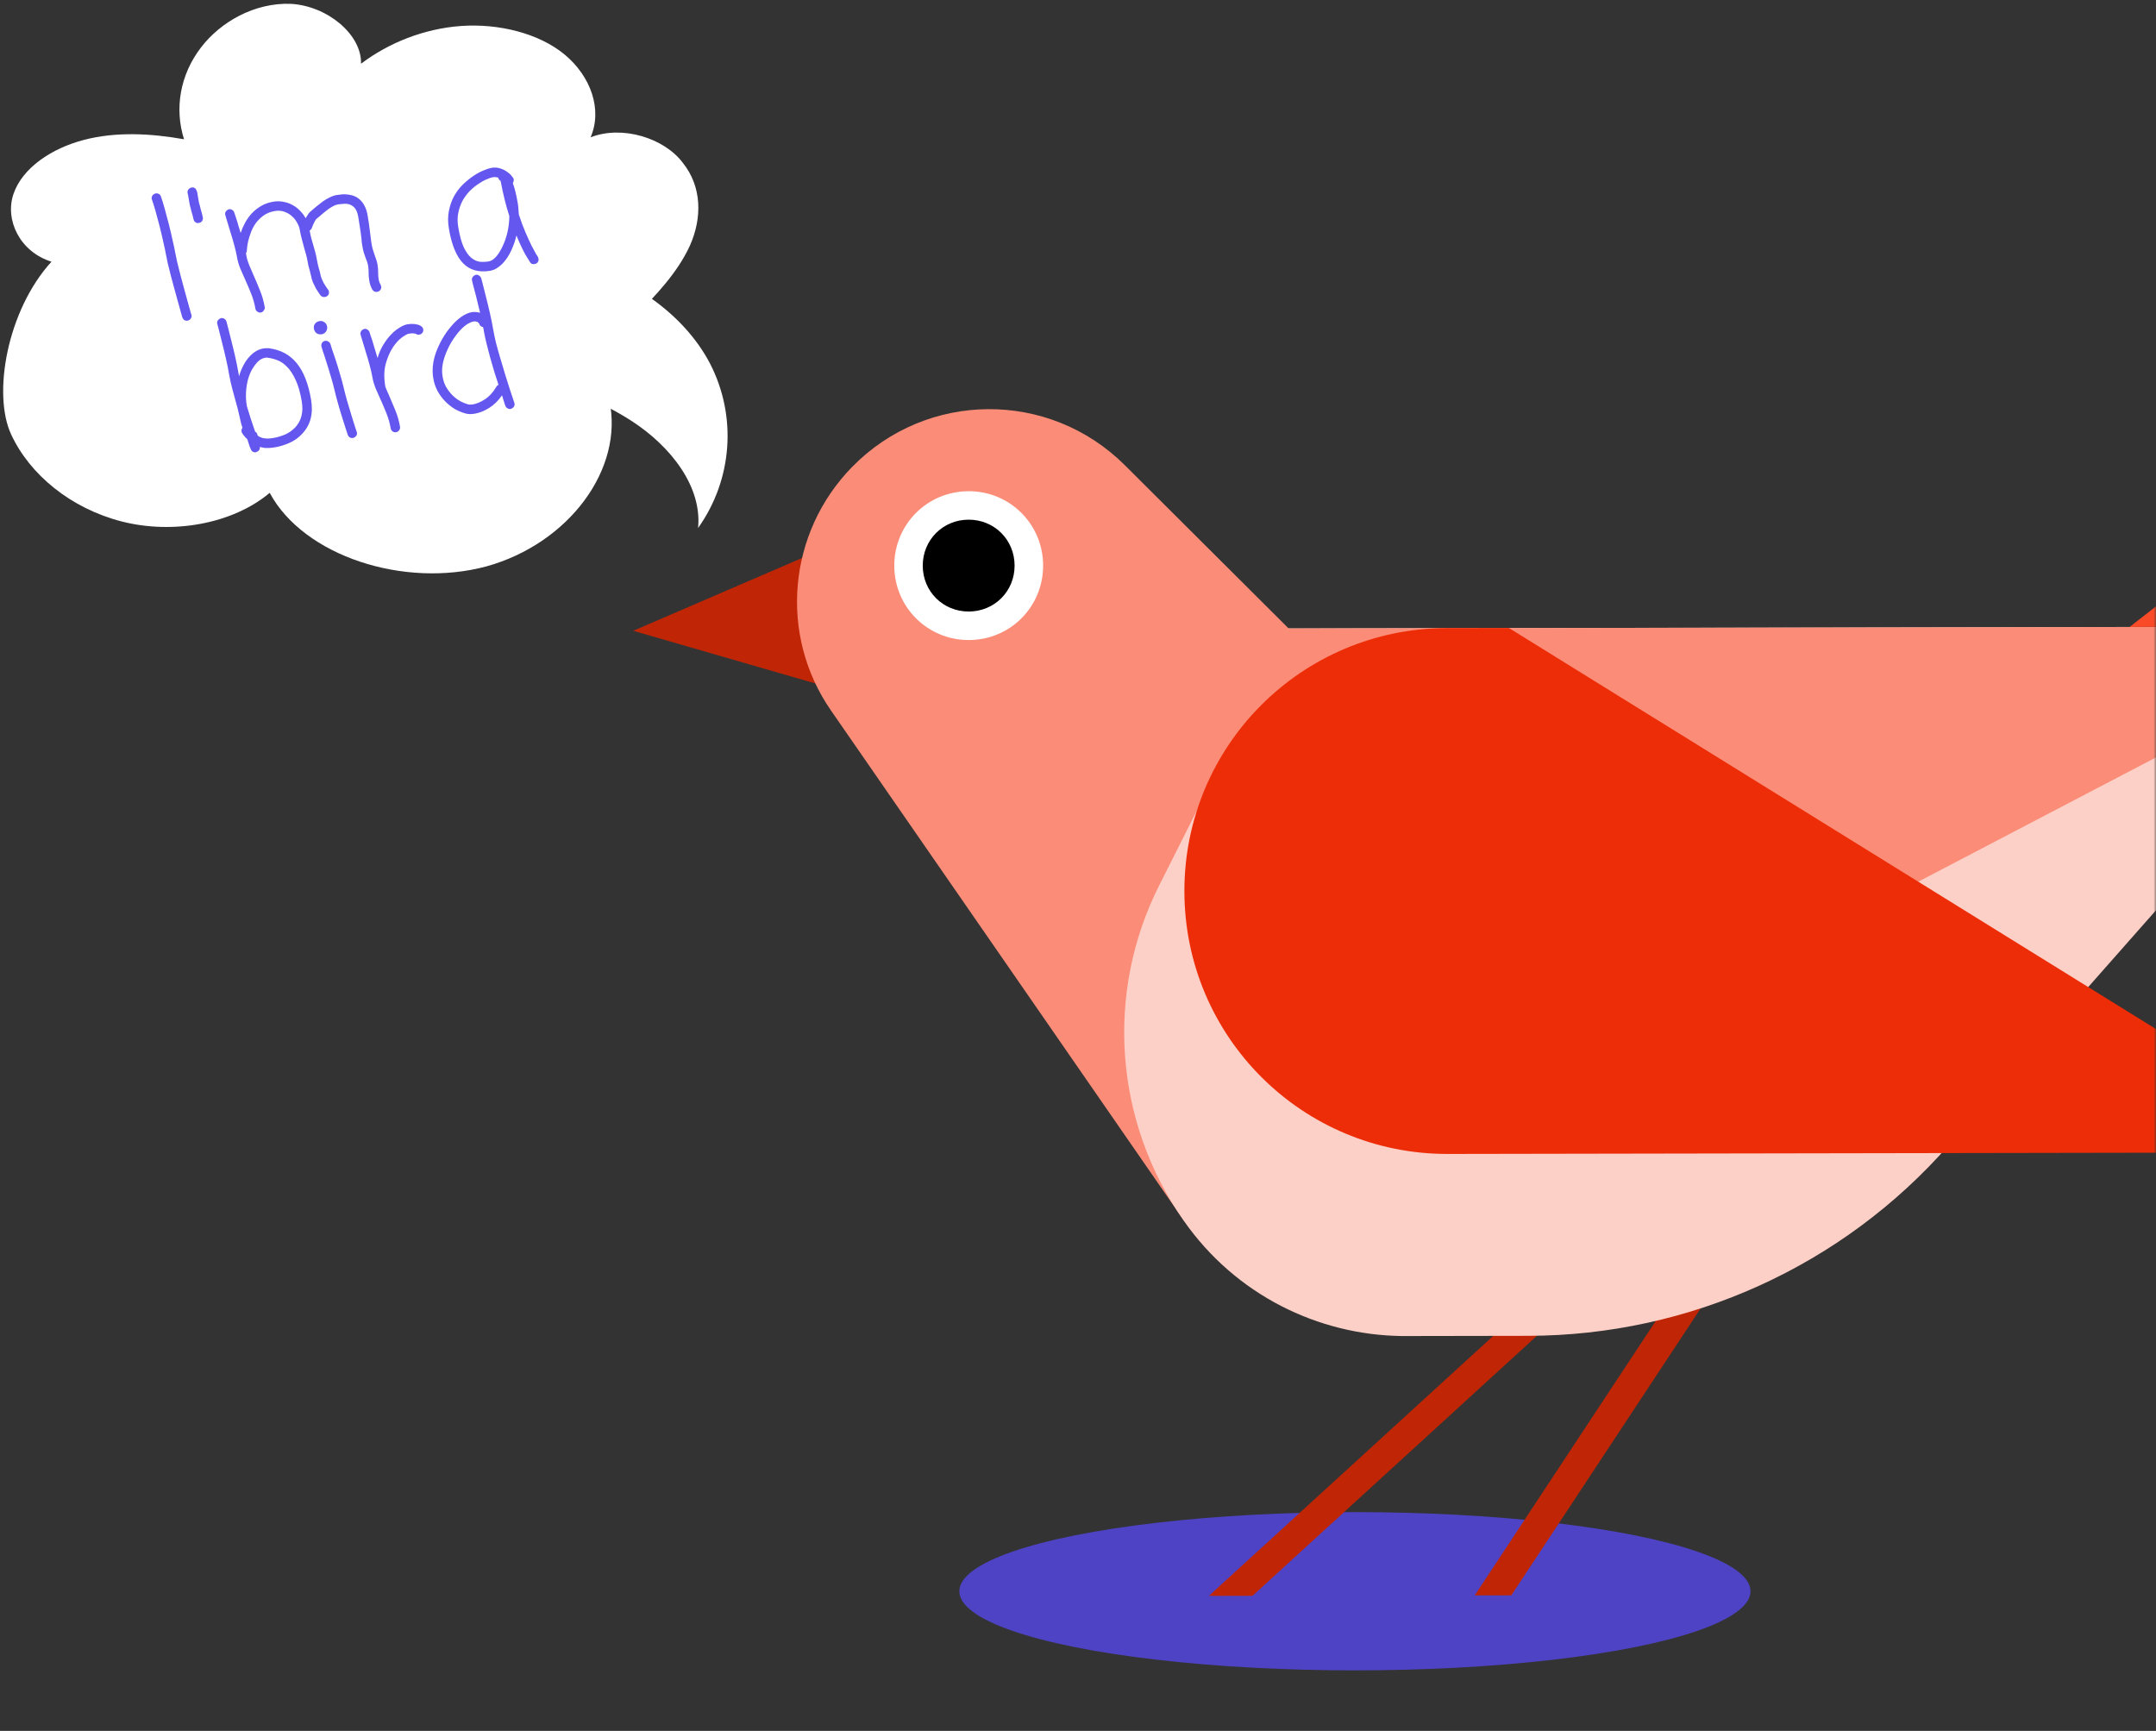
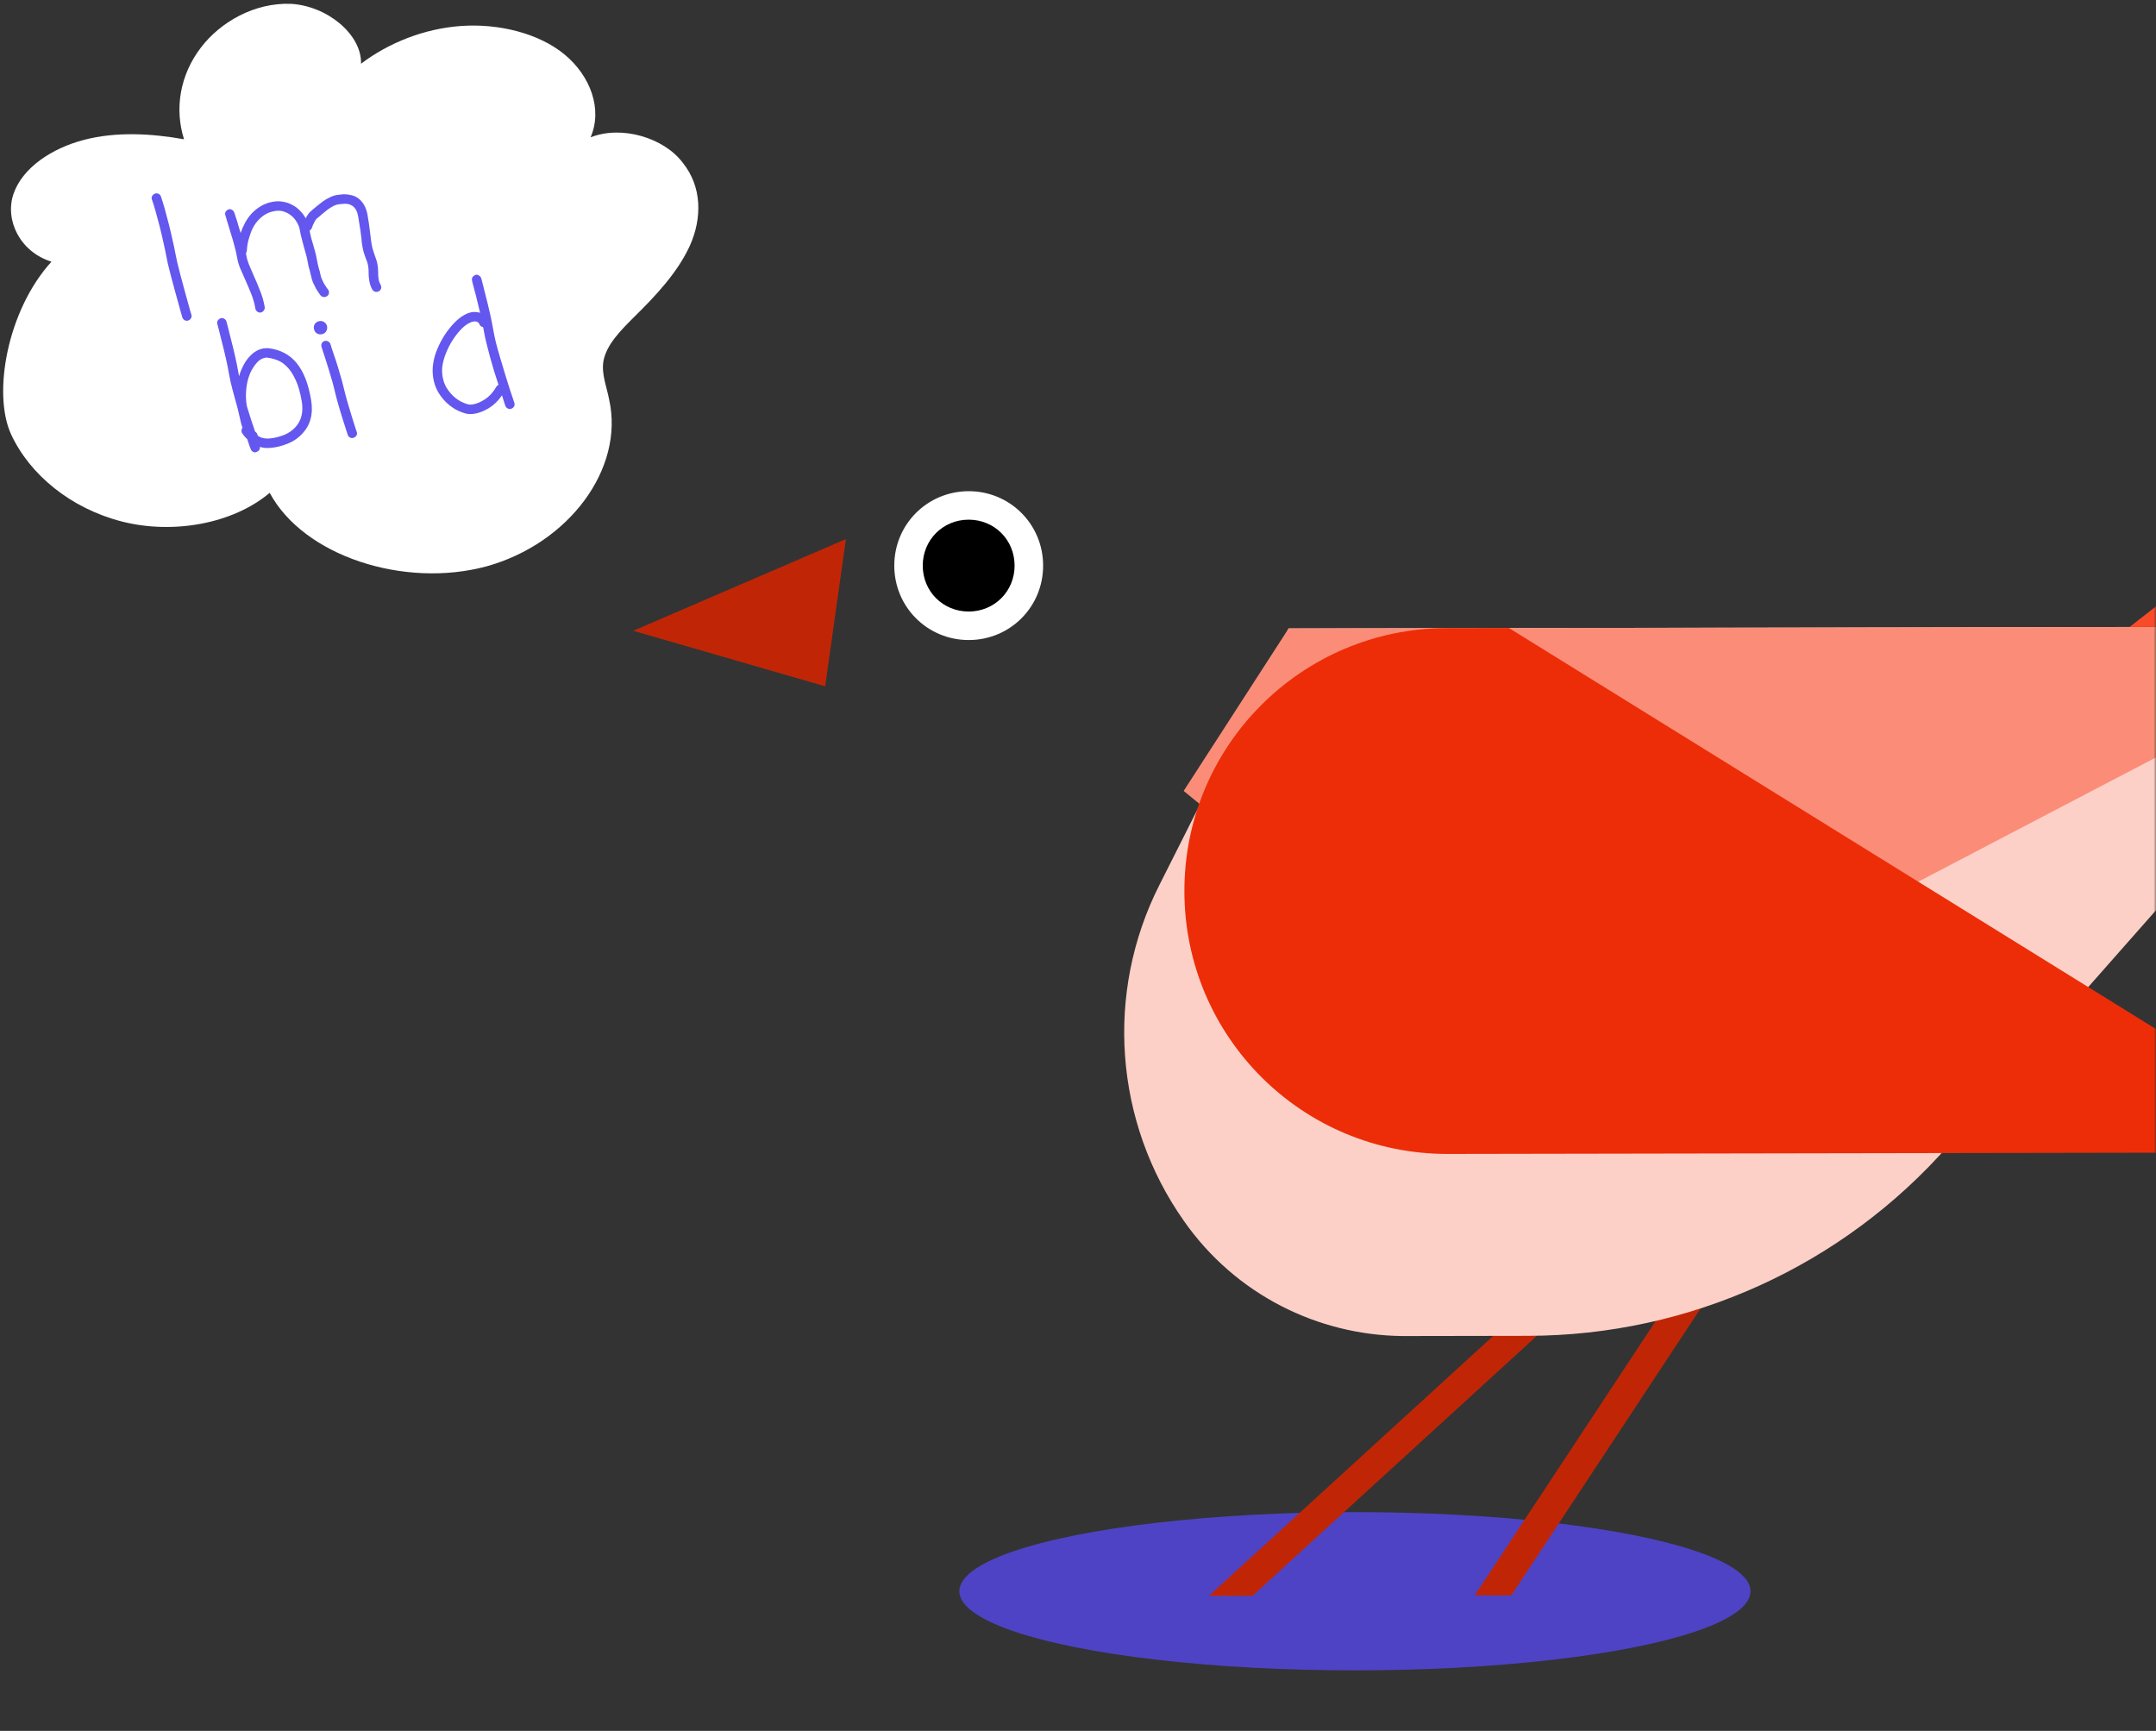
<svg xmlns="http://www.w3.org/2000/svg" width="436" height="350" viewBox="0 0 436 350" fill="none">
  <rect x="0" y="0" width="436" height="350" fill="#333333" stroke="none" />
  <ellipse cx="274" cy="321.762" rx="80" ry="16" fill="#4E43C4" />
  <mask id="mask0_737_4984" style="mask-type:alpha" maskUnits="userSpaceOnUse" x="75" y="35" width="361" height="315">
    <rect x="75" y="35.762" width="361" height="314" fill="#C4C4C4" />
  </mask>
  <g mask="url(#mask0_737_4984)">
    <path d="M298.225 322.6L357.105 233.345L364.514 233.332L305.633 322.587L298.225 322.6Z" fill="#C02606" />
    <path d="M244.468 322.698L339.59 235.743L348.412 235.728L253.29 322.683L244.468 322.698Z" fill="#C02606" />
    <path d="M171.063 109.009L128.057 127.551L166.873 138.776L171.063 109.009Z" fill="#C02606" />
-     <path d="M260.592 127.073L227.483 94.079C212.174 78.823 187.461 78.973 172.331 94.407C159.29 107.725 157.447 128.415 168.068 143.697L239.523 246.953L260.869 214.454L260.717 127.073L260.592 127.073Z" fill="#FB8D78" />
    <path d="M180.847 114.397C180.862 122.754 187.566 129.435 195.923 129.421C204.28 129.406 210.961 122.72 210.947 114.345C210.932 105.988 204.228 99.307 195.871 99.322C187.514 99.354 180.833 106.04 180.847 114.397Z" fill="white" />
    <path d="M186.604 114.385C186.613 119.592 190.7 123.665 195.907 123.656C201.114 123.647 205.187 119.56 205.178 114.353C205.169 109.145 201.082 105.073 195.875 105.082C190.668 105.091 186.595 109.195 186.604 114.385Z" fill="black" />
    <path d="M486.641 126.681L260.591 127.073L234.447 178.978C223.425 200.758 225.349 226.863 239.378 246.828C249.873 261.859 266.583 269.955 283.53 270.158L309.048 270.114C341.635 270.057 372.659 256.009 394.126 231.51L486.641 126.681Z" fill="#FDD0C7" />
    <path d="M486.641 126.686L310.981 218.506L239.37 159.935L260.591 127.078L486.641 126.686Z" fill="#FB8D78" />
    <path d="M430.663 126.776L517.695 58.892L573.67 58.795L486.639 126.679L430.663 126.776Z" fill="#F94B28" />
    <path d="M305.169 127L476.233 233.017L292.773 233.336C263.372 233.387 239.566 209.663 239.515 180.262C239.464 150.86 263.187 127.054 292.589 127.003L305.169 126.982L305.169 127Z" fill="#ED2D07" />
  </g>
-   <path d="M113.058 52.52L99.818 73.981C109.625 76.878 119.432 79.774 127.605 85.041C135.778 90.308 141.989 98.471 141.171 106.766C148.2 96.891 149.017 84.119 143.623 73.586C138.229 63.184 126.461 55.021 113.058 52.52Z" fill="white" />
  <path d="M119.432 27.766C121.883 22.104 119.432 15.389 114.201 11.044C108.971 6.699 100.798 4.724 93.279 5.251C85.761 5.777 78.569 8.674 73.011 12.887C73.175 6.962 66.146 1.169 58.791 0.774C51.436 0.511 44.571 4.461 40.648 9.596C36.398 15.126 35.254 21.972 37.216 28.161C30.514 26.976 23.486 26.581 16.948 28.292C10.41 30.004 4.525 33.954 2.727 39.221C0.929 44.487 4.035 50.939 10.41 52.914C1.42 62.789 -1.522 79.642 2.237 87.805C5.996 95.969 14.332 102.815 24.63 105.449C34.927 108.082 47.023 105.975 54.541 99.656C61.406 112.427 81.674 119.01 98.346 114.534C115.018 109.925 126.296 94.784 123.191 80.827C122.701 78.194 121.556 75.561 122.047 72.927C122.701 69.636 125.479 66.871 128.094 64.237C132.671 59.761 137.084 55.021 139.536 49.622C141.988 44.092 141.988 37.772 138.065 32.901C134.306 27.897 125.806 25.264 119.432 27.766Z" fill="white" />
  <path d="M35.456 51.19C35.528 51.617 35.654 52.22 35.832 52.998C36.033 53.773 36.248 54.627 36.476 55.559C36.722 56.464 36.974 57.404 37.232 58.377C37.486 59.328 37.727 60.2 37.954 60.993C38.178 61.764 38.358 62.415 38.495 62.947C38.65 63.452 38.729 63.716 38.733 63.738C38.775 63.986 38.722 64.214 38.572 64.424C38.446 64.631 38.238 64.77 37.95 64.842C37.703 64.884 37.476 64.842 37.27 64.715C37.086 64.585 36.95 64.4 36.864 64.16C36.852 64.093 36.767 63.795 36.608 63.268C36.471 62.736 36.291 62.085 36.068 61.314C35.84 60.521 35.599 59.649 35.345 58.698C35.091 57.747 34.841 56.819 34.594 55.913C34.367 54.981 34.152 54.128 33.951 53.353C33.772 52.574 33.645 51.961 33.569 51.511C33.454 50.837 33.273 49.978 33.026 48.934C32.802 47.886 32.551 46.819 32.274 45.733C31.993 44.625 31.711 43.576 31.427 42.584C31.142 41.592 30.892 40.802 30.677 40.215C30.639 39.99 30.683 39.775 30.81 39.568C30.936 39.362 31.153 39.209 31.46 39.111C31.685 39.073 31.898 39.106 32.101 39.21C32.304 39.314 32.447 39.475 32.53 39.692C32.749 40.302 33.005 41.125 33.296 42.162C33.584 43.176 33.871 44.248 34.155 45.379C34.44 46.509 34.697 47.61 34.925 48.68C35.172 49.725 35.349 50.561 35.456 51.19Z" fill="#6457EF" />
-   <path d="M40.317 41.245C40.412 41.53 40.484 41.818 40.534 42.11C40.606 42.398 40.691 42.696 40.789 43.003L41.023 43.968C41.065 44.215 41.013 44.455 40.868 44.688C40.741 44.895 40.532 45.023 40.24 45.072C39.997 45.137 39.772 45.106 39.565 44.979C39.355 44.83 39.218 44.634 39.153 44.39L38.925 43.458C38.831 43.174 38.749 42.899 38.681 42.633C38.631 42.341 38.559 42.053 38.465 41.768C38.412 41.593 38.37 41.415 38.339 41.235C38.309 41.055 38.278 40.876 38.248 40.696L38.156 40.157L38.087 39.752C38.068 39.64 38.049 39.528 38.03 39.415C38.011 39.303 37.977 39.17 37.927 39.017C37.889 38.792 37.934 38.577 38.06 38.37C38.187 38.164 38.404 38.011 38.711 37.913C39.205 37.829 39.55 38.024 39.746 38.499C39.818 38.649 39.867 38.803 39.894 38.96C39.917 39.095 39.944 39.252 39.974 39.432L40.049 39.87L40.135 40.375C40.161 40.532 40.186 40.678 40.209 40.813C40.232 40.948 40.268 41.092 40.317 41.245Z" fill="#6457EF" />
  <path d="M76.337 53.461C76.382 53.731 76.417 54.002 76.44 54.276C76.464 54.549 76.474 54.813 76.471 55.068C76.468 55.323 76.475 55.564 76.49 55.793C76.506 56.021 76.533 56.248 76.571 56.472C76.64 56.877 76.77 57.236 76.962 57.55C76.996 57.614 77.019 57.679 77.031 57.747C77.061 57.788 77.081 57.842 77.093 57.909C77.162 58.314 77.009 58.64 76.635 58.889C76.463 58.964 76.355 59.006 76.31 59.013C75.883 59.086 75.545 58.935 75.297 58.561C75.131 58.266 75.001 57.976 74.906 57.692C74.812 57.407 74.738 57.108 74.684 56.793C74.635 56.501 74.598 56.219 74.575 55.945C74.551 55.672 74.541 55.408 74.544 55.153C74.547 54.898 74.542 54.668 74.531 54.462C74.515 54.233 74.488 54.007 74.45 53.782C74.396 53.468 74.324 53.18 74.233 52.918C74.142 52.656 74.039 52.385 73.921 52.104C73.819 51.775 73.704 51.436 73.575 51.088C73.469 50.736 73.38 50.347 73.308 49.92C73.254 49.606 73.206 49.325 73.164 49.078C73.145 48.827 73.125 48.576 73.106 48.325C73.059 47.917 72.992 47.385 72.904 46.73C72.815 46.074 72.662 45.107 72.445 43.826C72.269 42.793 71.892 42.071 71.314 41.661C70.841 41.325 70.306 41.173 69.711 41.205C69.115 41.237 68.649 41.282 68.312 41.339C67.998 41.393 67.661 41.519 67.302 41.719C66.943 41.919 66.578 42.154 66.208 42.425C65.861 42.692 65.536 42.955 65.233 43.215C64.931 43.474 64.679 43.691 64.477 43.864C64.376 43.95 64.284 44.023 64.202 44.084C64.12 44.144 64.049 44.202 63.989 44.258C63.888 44.345 63.743 44.578 63.553 44.957C63.36 45.313 63.194 45.7 63.057 46.116C62.957 46.341 62.811 46.504 62.62 46.606C62.72 47.19 62.836 47.737 62.968 48.246C63.124 48.751 63.262 49.224 63.383 49.666C63.505 50.108 63.624 50.538 63.742 50.957C63.855 51.354 63.944 51.743 64.009 52.125C64.09 52.597 64.171 53.011 64.255 53.366C64.335 53.699 64.411 54.01 64.483 54.298C64.619 54.691 64.714 55.045 64.767 55.359C64.821 55.674 64.91 55.994 65.035 56.319C65.182 56.641 65.327 56.951 65.47 57.251C65.632 57.524 65.79 57.774 65.945 58.002C66.099 58.23 66.222 58.406 66.312 58.529C66.421 58.626 66.49 58.764 66.521 58.944C66.552 59.124 66.535 59.3 66.472 59.472C66.428 59.619 66.323 59.752 66.159 59.873C66.035 59.963 65.895 60.021 65.738 60.048C65.356 60.113 65.049 60.004 64.815 59.72C64.811 59.697 64.721 59.574 64.544 59.35C64.364 59.103 64.16 58.791 63.934 58.413C63.731 58.032 63.52 57.605 63.301 57.134C63.105 56.659 62.964 56.174 62.88 55.68C62.861 55.568 62.827 55.435 62.778 55.282C62.751 55.124 62.711 54.958 62.658 54.782C62.564 54.497 62.473 54.166 62.385 53.788C62.298 53.41 62.21 52.963 62.122 52.446C62.069 52.132 61.987 51.787 61.877 51.413C61.768 51.039 61.654 50.642 61.536 50.223C61.392 49.646 61.233 49.049 61.059 48.432C60.884 47.814 60.734 47.135 60.608 46.394C60.532 45.944 60.348 45.478 60.058 44.996C59.787 44.488 59.435 44.05 59.003 43.685C58.567 43.297 58.055 43.002 57.466 42.802C56.9 42.598 56.269 42.555 55.572 42.673C54.696 42.822 53.938 43.124 53.3 43.58C52.683 44.031 52.158 44.548 51.726 45.13C51.315 45.708 50.992 46.318 50.754 46.96C50.516 47.601 50.329 48.199 50.192 48.754C50.074 49.282 49.999 49.723 49.966 50.075L49.923 50.637C49.931 50.821 49.87 51.005 49.739 51.188L49.837 51.761C49.932 52.323 50.118 52.939 50.394 53.608C50.692 54.274 50.997 54.985 51.311 55.74C51.752 56.706 52.179 57.719 52.591 58.782C53.025 59.841 53.34 60.943 53.534 62.089C53.576 62.336 53.511 62.566 53.34 62.78C53.194 63.013 52.998 63.15 52.751 63.192C52.482 63.238 52.24 63.175 52.026 63.004C51.815 62.855 51.689 62.656 51.647 62.409C51.472 61.376 51.184 60.362 50.783 59.367C50.383 58.371 49.979 57.423 49.571 56.522C49.202 55.706 48.862 54.932 48.552 54.199C48.265 53.462 48.064 52.756 47.95 52.082C47.839 51.431 47.657 50.63 47.403 49.679C47.145 48.706 46.87 47.77 46.578 46.872C46.306 45.948 46.067 45.156 45.863 44.498C45.654 43.816 45.547 43.453 45.539 43.408C45.497 43.161 45.541 42.946 45.672 42.762C45.798 42.556 46.015 42.403 46.322 42.305C46.547 42.266 46.751 42.313 46.935 42.443C47.138 42.547 47.282 42.719 47.369 42.959C47.377 43.004 47.424 43.146 47.511 43.385C47.594 43.602 47.691 43.898 47.801 44.272C47.933 44.642 48.066 45.082 48.198 45.591C48.35 46.074 48.505 46.579 48.664 47.107C48.894 46.421 49.193 45.734 49.562 45.047C49.931 44.361 50.378 43.73 50.904 43.155C51.453 42.576 52.084 42.076 52.799 41.654C53.513 41.232 54.33 40.943 55.251 40.786C55.97 40.664 56.665 40.673 57.336 40.813C58.003 40.931 58.618 41.15 59.181 41.47C59.74 41.768 60.246 42.156 60.697 42.634C61.144 43.09 61.518 43.592 61.82 44.142C61.958 43.864 62.11 43.607 62.278 43.371C62.442 43.112 62.616 42.909 62.799 42.762C62.903 42.698 63.034 42.583 63.191 42.418C63.452 42.189 63.766 41.927 64.132 41.634C64.517 41.314 64.915 41.004 65.326 40.703C65.76 40.398 66.212 40.136 66.683 39.917C67.151 39.676 67.609 39.517 68.059 39.441C68.261 39.406 68.521 39.374 68.839 39.343C69.176 39.285 69.543 39.269 69.941 39.294C70.338 39.319 70.754 39.387 71.189 39.498C71.624 39.609 72.038 39.804 72.432 40.084C73.439 40.837 74.072 41.978 74.332 43.505C74.557 44.831 74.704 45.834 74.774 46.516C74.862 47.171 74.932 47.714 74.982 48.145C75.001 48.395 75.03 48.633 75.068 48.858C75.103 49.06 75.145 49.307 75.195 49.599C75.252 49.936 75.328 50.247 75.422 50.531C75.517 50.816 75.613 51.111 75.712 51.418C75.833 51.721 75.946 52.049 76.052 52.4C76.177 52.726 76.272 53.08 76.337 53.461Z" fill="#6457EF" />
-   <path d="M98.839 52.859C99.311 52.779 99.791 52.478 100.28 51.956C100.766 51.411 101.204 50.724 101.594 49.895C102.007 49.062 102.343 48.115 102.602 47.054C102.857 45.97 102.99 44.85 103.001 43.692C102.66 42.641 102.344 41.527 102.052 40.352C101.759 39.177 101.487 37.917 101.236 36.573C100.954 36.413 100.789 36.187 100.739 35.895C100.57 35.854 100.392 35.827 100.205 35.812C100.04 35.794 99.857 35.802 99.654 35.837C99.362 35.886 98.958 36.024 98.442 36.251C97.922 36.455 97.372 36.756 96.793 37.155C96.21 37.532 95.631 38 95.056 38.56C94.503 39.116 94.013 39.766 93.584 40.509C93.178 41.248 92.879 42.074 92.688 42.984C92.496 43.895 92.492 44.89 92.675 45.968C92.965 47.675 93.331 49.012 93.773 49.977C94.237 50.938 94.739 51.65 95.28 52.113C95.843 52.572 96.421 52.843 97.013 52.927C97.624 52.985 98.233 52.963 98.839 52.859ZM104.922 43.366C105.361 44.724 105.809 45.931 106.265 46.986C106.722 48.041 107.128 48.931 107.482 49.656C107.859 50.378 108.163 50.939 108.392 51.339C108.641 51.713 108.767 51.911 108.771 51.934C108.805 51.997 108.827 52.063 108.839 52.13C108.869 52.171 108.89 52.225 108.901 52.293C108.97 52.697 108.84 53.02 108.511 53.261C108.339 53.336 108.208 53.381 108.118 53.397C107.691 53.469 107.38 53.337 107.184 53.001C107.124 52.919 106.821 52.427 106.275 51.526C105.747 50.599 105.132 49.293 104.43 47.61C104.219 48.547 103.93 49.428 103.562 50.254C103.216 51.075 102.809 51.803 102.339 52.438C101.891 53.069 101.389 53.582 100.832 53.977C100.301 54.391 99.744 54.647 99.16 54.746C96.869 55.136 95.039 54.638 93.671 53.253C92.303 51.868 91.342 49.546 90.788 46.289C90.559 44.941 90.558 43.716 90.787 42.614C91.012 41.49 91.372 40.481 91.867 39.587C92.385 38.691 92.991 37.906 93.686 37.233C94.403 36.556 95.115 35.984 95.821 35.517C96.528 35.051 97.195 34.694 97.824 34.449C98.448 34.181 98.952 34.014 99.334 33.95C100.008 33.835 100.614 33.87 101.155 34.056C101.691 34.219 102.145 34.442 102.517 34.726C102.907 34.983 103.206 35.244 103.413 35.51C103.616 35.752 103.719 35.885 103.723 35.907C103.809 36.008 103.864 36.126 103.887 36.261C103.925 36.486 103.864 36.739 103.704 37.02C104.086 38.042 104.424 39.417 104.718 41.147C104.779 41.506 104.818 41.87 104.834 42.237C104.872 42.6 104.902 42.976 104.922 43.366Z" fill="#6457EF" />
  <path d="M59.701 86.425C60.951 85.08 61.391 83.318 61.021 81.139C60.715 79.342 60.294 77.888 59.759 76.777C59.246 75.663 58.67 74.79 58.031 74.159C57.414 73.524 56.761 73.08 56.071 72.828C55.403 72.572 54.751 72.405 54.114 72.329C54.017 72.299 53.923 72.292 53.833 72.307C53.743 72.322 53.653 72.338 53.563 72.353C53.249 72.406 52.946 72.527 52.654 72.715C52.385 72.9 52.154 73.101 51.959 73.319C51.609 73.702 51.264 74.189 50.925 74.778C50.608 75.363 50.343 76.044 50.128 76.82C49.932 77.57 49.807 78.4 49.754 79.311C49.697 80.199 49.752 81.137 49.92 82.125C50.193 83.05 50.473 83.95 50.761 84.825C51.048 85.701 51.327 86.52 51.595 87.284C51.873 87.421 52.046 87.692 52.115 88.097C52.325 88.246 52.554 88.369 52.801 88.465C53.049 88.562 53.313 88.621 53.594 88.643C54.022 88.709 54.595 88.68 55.313 88.558C56.032 88.436 56.792 88.214 57.593 87.893C58.389 87.55 59.092 87.061 59.701 86.425ZM54.344 70.417C56.705 70.709 58.585 71.707 59.984 73.411C61.379 75.092 62.354 77.561 62.908 80.818C63.393 83.671 62.78 85.983 61.07 87.753C60.328 88.549 59.461 89.159 58.469 89.582C57.5 90.001 56.555 90.289 55.634 90.445C54.758 90.594 54.002 90.63 53.364 90.554C53.222 90.532 53.078 90.499 52.931 90.454C52.789 90.432 52.658 90.408 52.538 90.382C52.622 90.877 52.359 91.233 51.749 91.453C51.525 91.491 51.309 91.447 51.102 91.32C50.922 91.212 50.789 91.038 50.702 90.799C50.672 90.757 50.592 90.563 50.464 90.215C50.358 89.863 50.21 89.403 50.021 88.834C49.69 88.52 49.435 88.24 49.254 87.994C49.096 87.743 49.004 87.609 48.977 87.59C48.944 87.526 48.912 87.474 48.882 87.433C48.87 87.366 48.859 87.298 48.847 87.231C48.801 86.961 48.864 86.719 49.036 86.505C48.862 86.026 48.708 85.463 48.575 84.816C48.442 84.168 48.269 83.423 48.056 82.581C47.726 81.32 47.393 80.105 47.056 78.937C46.737 77.743 46.505 76.719 46.36 75.866C46.177 74.788 45.948 73.648 45.674 72.446C45.401 71.245 45.131 70.135 44.866 69.117C44.619 68.072 44.402 67.208 44.217 66.523C44.031 65.838 43.934 65.473 43.926 65.428C43.884 65.181 43.929 64.965 44.059 64.781C44.208 64.571 44.425 64.419 44.709 64.324C44.956 64.282 45.185 64.335 45.395 64.485C45.602 64.611 45.737 64.796 45.802 65.04C45.813 65.107 45.912 65.483 46.098 66.168C46.284 66.853 46.498 67.707 46.741 68.728C47.007 69.746 47.278 70.868 47.556 72.092C47.829 73.293 48.06 74.444 48.247 75.545L48.339 76.084C48.572 75.282 48.873 74.537 49.242 73.85C49.606 73.141 50.044 72.524 50.556 71.997C51.359 71.144 52.265 70.632 53.276 70.46C53.456 70.43 53.626 70.412 53.787 70.408C53.971 70.4 54.156 70.403 54.344 70.417Z" fill="#6457EF" />
  <path d="M65.061 67.59C64.68 67.654 64.333 67.586 64.021 67.385C63.728 67.157 63.549 66.853 63.484 66.471C63.419 66.089 63.489 65.753 63.695 65.464C63.922 65.171 64.227 64.992 64.609 64.927C64.968 64.866 65.293 64.938 65.582 65.144C65.893 65.345 66.081 65.636 66.146 66.018C66.211 66.4 66.132 66.749 65.908 67.064C65.703 67.353 65.421 67.528 65.061 67.59ZM65.74 68.93C65.987 68.888 66.203 68.933 66.387 69.063C66.589 69.167 66.732 69.328 66.815 69.545C66.827 69.612 66.931 69.953 67.128 70.567C67.347 71.176 67.6 71.919 67.888 72.795C68.176 73.67 68.463 74.615 68.751 75.63C69.058 76.618 69.303 77.512 69.485 78.313C69.664 79.092 69.899 79.999 70.191 81.036C70.483 82.073 70.778 83.063 71.077 84.006C71.372 84.926 71.624 85.727 71.832 86.408C72.059 87.063 72.177 87.413 72.184 87.458C72.226 87.705 72.182 87.921 72.051 88.105C71.925 88.311 71.708 88.463 71.401 88.562C71.154 88.604 70.927 88.561 70.721 88.435C70.54 88.327 70.407 88.153 70.32 87.913C70.309 87.846 70.189 87.485 69.963 86.83C69.758 86.172 69.508 85.382 69.213 84.461C68.914 83.518 68.618 82.528 68.327 81.492C68.035 80.455 67.798 79.536 67.615 78.735C67.437 77.957 67.194 77.073 66.887 76.085C66.603 75.094 66.317 74.16 66.03 73.284C65.765 72.405 65.522 71.66 65.303 71.05C65.103 70.414 64.998 70.073 64.991 70.028C64.953 69.804 64.986 69.59 65.09 69.388C65.194 69.185 65.366 69.04 65.605 68.953L65.74 68.93Z" fill="#6457EF" />
-   <path d="M82.334 65.589C82.828 65.505 83.251 65.479 83.603 65.511C83.952 65.522 84.237 65.566 84.458 65.644C84.698 65.695 84.883 65.768 85.015 65.861C85.169 65.95 85.274 66.025 85.33 66.085C85.469 66.223 85.554 66.382 85.585 66.561C85.646 66.921 85.555 67.202 85.312 67.405C85.197 67.54 85.026 67.627 84.802 67.665C84.532 67.711 84.279 67.65 84.043 67.482C83.994 67.468 83.863 67.444 83.649 67.411C83.458 67.374 83.126 67.395 82.654 67.476C82.385 67.522 81.931 67.772 81.292 68.228C80.653 68.683 80.038 69.353 79.449 70.24C78.861 71.126 78.379 72.236 78.005 73.571C77.65 74.879 77.623 76.421 77.925 78.196C78.042 78.476 78.161 78.768 78.281 79.071C78.398 79.352 78.529 79.641 78.672 79.941C79.091 80.91 79.518 81.923 79.952 82.982C80.386 84.041 80.701 85.143 80.896 86.289C80.941 86.558 80.879 86.8 80.707 87.014C80.558 87.224 80.36 87.351 80.112 87.393C79.843 87.438 79.603 87.387 79.393 87.238C79.183 87.088 79.054 86.879 79.009 86.609C78.833 85.576 78.545 84.562 78.144 83.567C77.744 82.572 77.34 81.623 76.933 80.722C76.567 79.929 76.229 79.166 75.919 78.433C75.628 77.673 75.428 76.968 75.317 76.316C75.206 75.665 75.022 74.852 74.764 73.879C74.506 72.906 74.231 71.971 73.94 71.072C73.667 70.148 73.428 69.356 73.224 68.698C73.016 68.017 72.908 67.654 72.9 67.609C72.862 67.384 72.906 67.169 73.033 66.962C73.16 66.756 73.376 66.603 73.683 66.505C73.908 66.467 74.112 66.513 74.296 66.643C74.499 66.748 74.644 66.919 74.731 67.159C74.738 67.204 74.793 67.391 74.895 67.72C75.016 68.023 75.152 68.416 75.304 68.899C75.455 69.382 75.618 69.932 75.792 70.549C75.989 71.163 76.175 71.779 76.349 72.396C76.642 71.399 77.032 70.5 77.52 69.701C78.027 68.875 78.566 68.171 79.137 67.588C79.709 67.006 80.278 66.551 80.847 66.223C81.411 65.873 81.907 65.661 82.334 65.589Z" fill="#6457EF" />
  <path d="M100.362 78.229C100.448 78.052 100.597 77.912 100.81 77.806C100.526 76.953 100.233 76.043 99.93 75.078C99.646 74.086 99.366 73.117 99.089 72.17C98.831 71.197 98.594 70.278 98.378 69.413C98.157 68.526 97.992 67.757 97.881 67.106C97.855 66.948 97.828 66.791 97.801 66.634C97.774 66.477 97.734 66.31 97.681 66.134C97.303 66.083 97.046 65.861 96.909 65.468C96.902 65.423 96.856 65.361 96.774 65.283C96.71 65.178 96.58 65.096 96.385 65.037C96.19 64.978 95.969 64.969 95.722 65.011C95.475 65.053 95.236 65.14 95.004 65.272C94.768 65.381 94.557 65.498 94.37 65.622C93.791 66.021 93.223 66.557 92.667 67.229C92.111 67.902 91.6 68.636 91.135 69.431C90.691 70.223 90.312 71.051 89.996 71.913C89.7 72.75 89.511 73.544 89.431 74.298C89.377 74.931 89.403 75.562 89.51 76.191C89.644 76.977 89.892 77.686 90.253 78.318C90.638 78.946 91.066 79.497 91.54 79.972C92.036 80.442 92.552 80.828 93.089 81.13C93.622 81.409 94.119 81.613 94.58 81.743C94.873 81.832 95.232 81.84 95.659 81.767C96.4 81.641 97.208 81.296 98.083 80.731C98.977 80.14 99.736 79.306 100.362 78.229ZM99.768 66.785C99.89 67.504 100.071 68.363 100.31 69.362C100.572 70.358 100.864 71.394 101.186 72.472C101.508 73.55 101.83 74.628 102.152 75.706C102.492 76.757 102.795 77.723 103.06 78.602C103.344 79.455 103.579 80.155 103.764 80.701C103.949 81.248 104.046 81.543 104.053 81.588C104.092 81.813 104.047 82.028 103.921 82.235C103.794 82.441 103.577 82.594 103.27 82.692C103.046 82.73 102.83 82.686 102.624 82.559C102.421 82.455 102.276 82.283 102.189 82.044C102.182 81.999 102.112 81.791 101.979 81.421C101.87 81.047 101.716 80.553 101.519 79.939C100.759 81.039 99.887 81.892 98.904 82.499C97.921 83.105 96.957 83.488 96.014 83.649C95.25 83.779 94.611 83.76 94.097 83.593C93.37 83.393 92.648 83.088 91.931 82.679C91.233 82.243 90.591 81.728 90.004 81.134C89.414 80.518 88.902 79.819 88.469 79.038C88.058 78.252 87.774 77.399 87.618 76.478C87.492 75.737 87.461 74.945 87.526 74.102C87.605 73.21 87.816 72.272 88.157 71.29C88.521 70.303 88.962 69.362 89.479 68.465C89.997 67.568 90.585 66.74 91.241 65.981C91.894 65.2 92.572 64.564 93.275 64.075C94.019 63.556 94.727 63.239 95.401 63.124C95.671 63.078 95.935 63.068 96.194 63.093C96.448 63.096 96.746 63.15 97.088 63.253C96.901 62.43 96.708 61.631 96.507 60.856C96.328 60.077 96.153 59.391 95.983 58.795C95.831 58.174 95.7 57.676 95.59 57.302C95.503 56.924 95.455 56.712 95.448 56.667C95.406 56.42 95.45 56.205 95.58 56.021C95.73 55.811 95.946 55.658 96.231 55.564C96.478 55.522 96.695 55.577 96.883 55.73C97.09 55.857 97.236 56.04 97.323 56.279C97.335 56.347 97.433 56.723 97.619 57.408C97.805 58.093 98.019 58.946 98.262 59.968C98.528 60.986 98.799 62.107 99.077 63.331C99.351 64.533 99.581 65.684 99.768 66.785Z" fill="#6457EF" />
</svg>